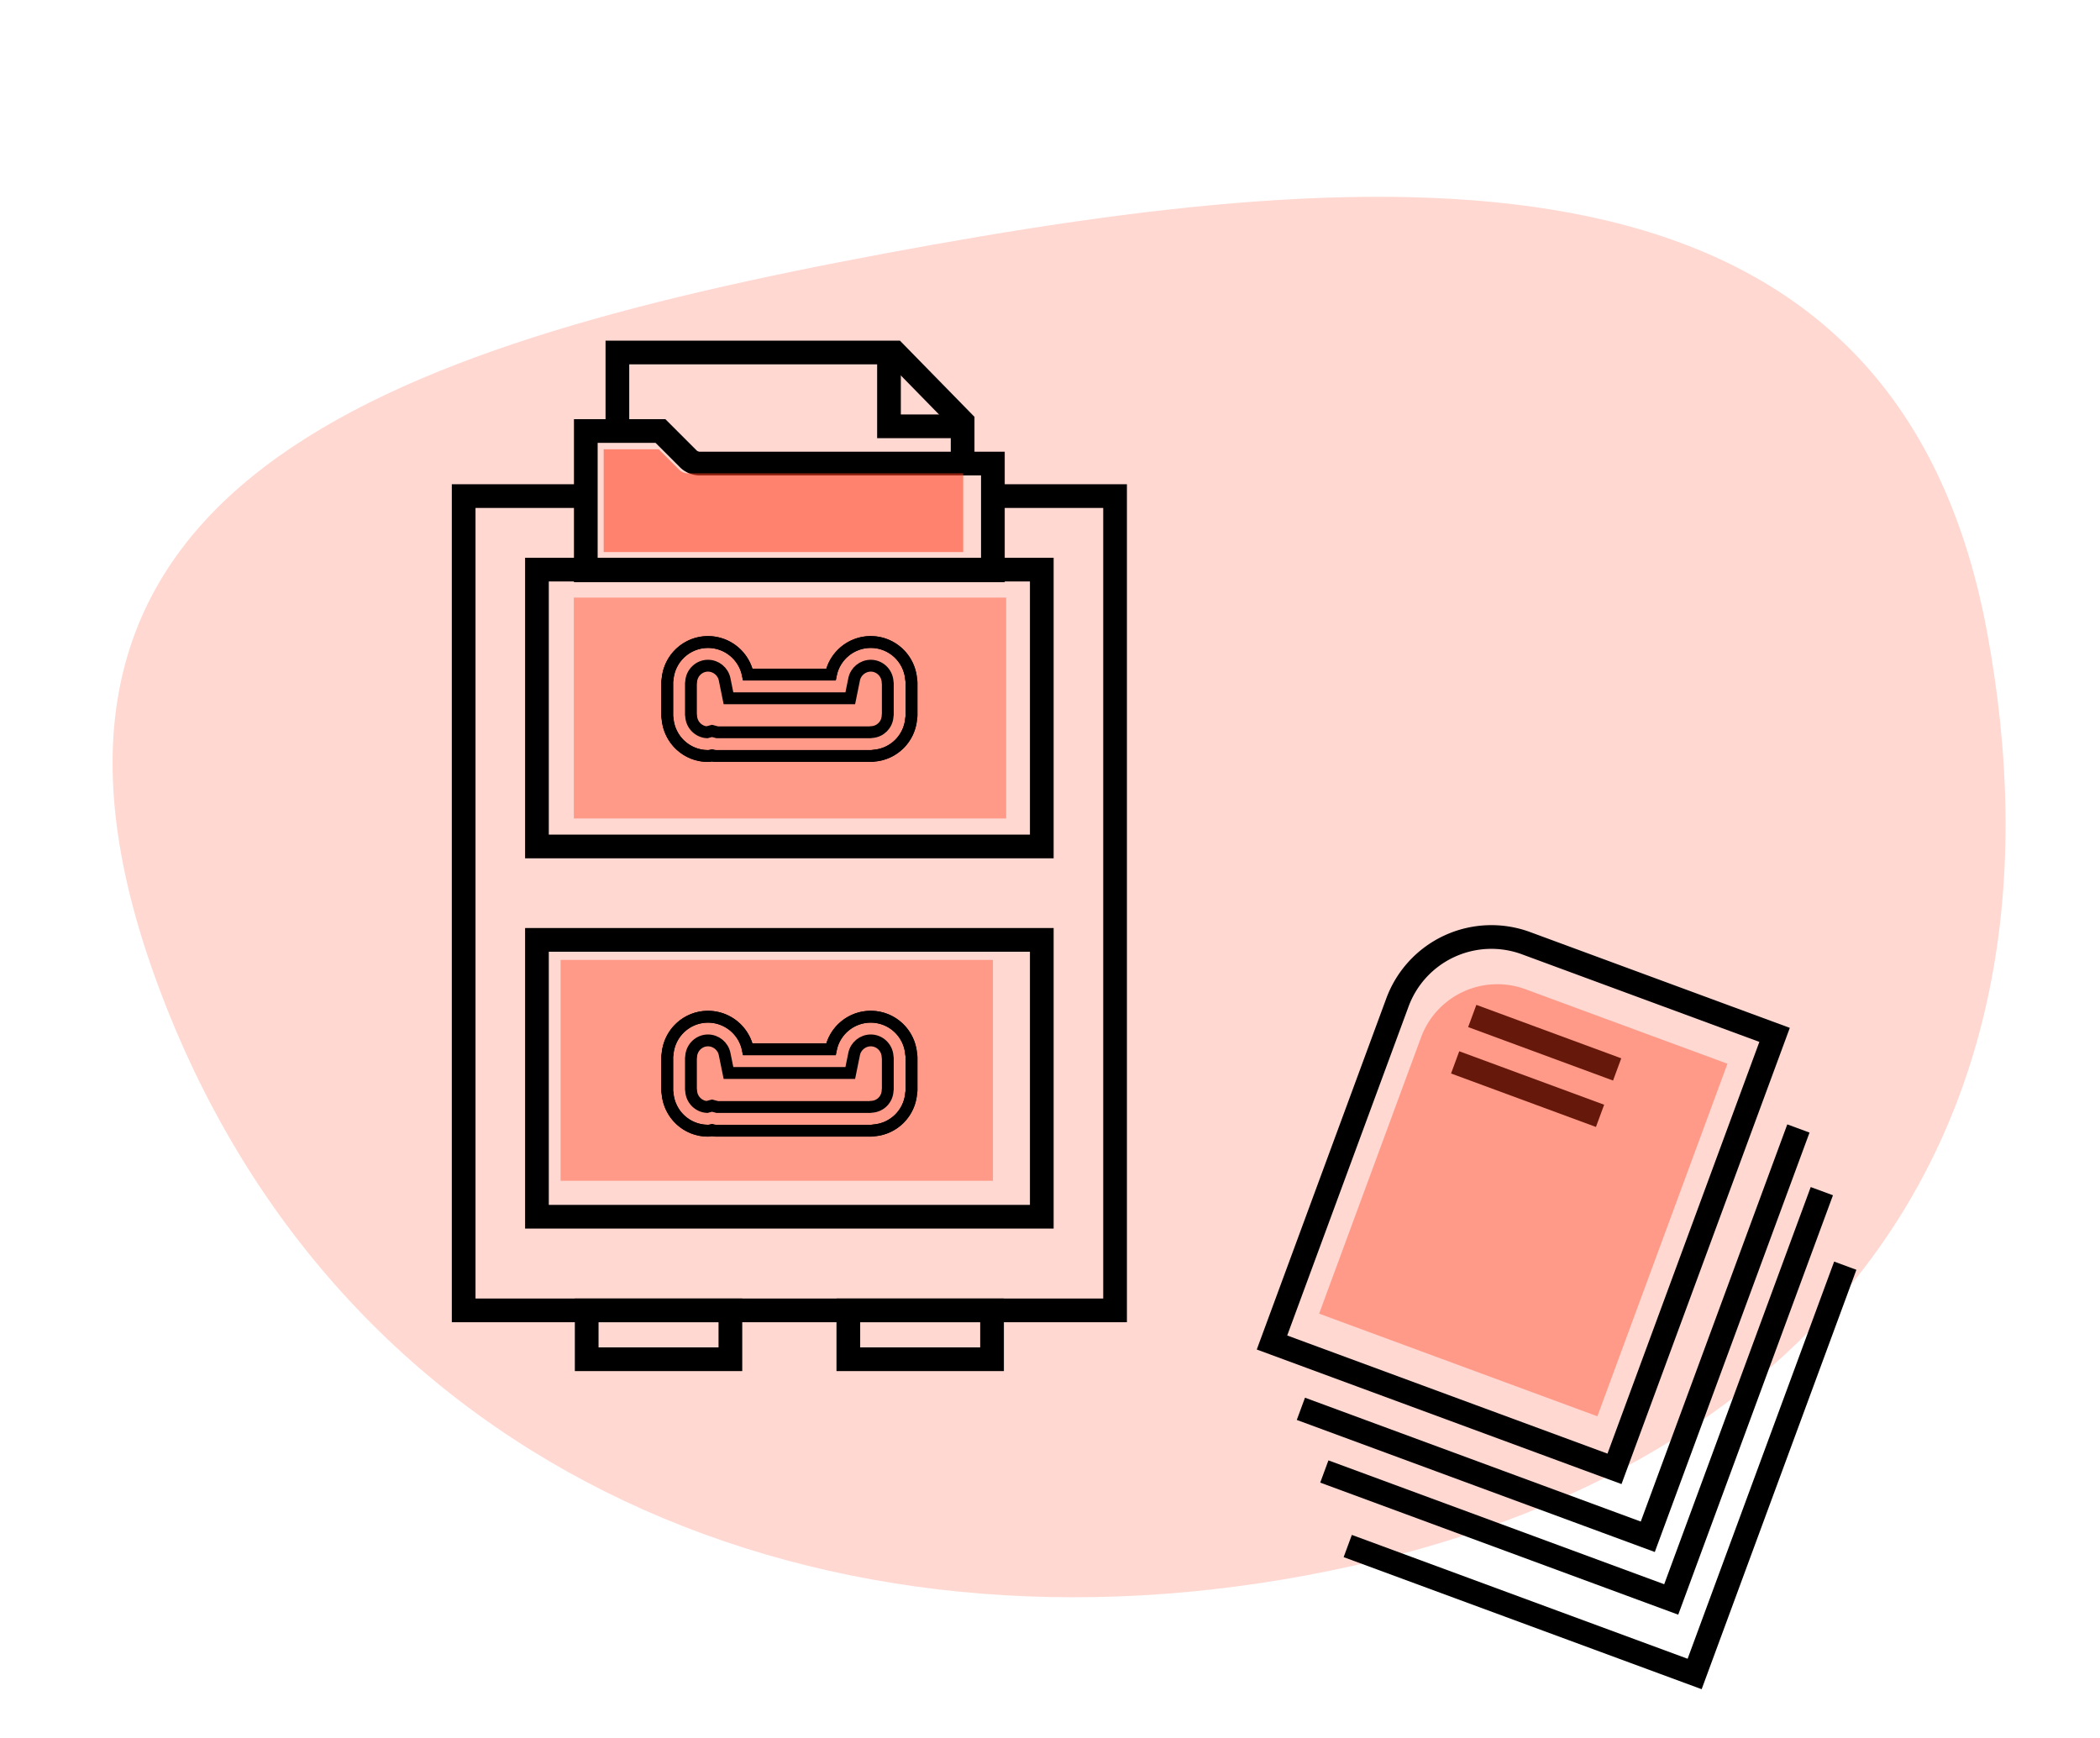
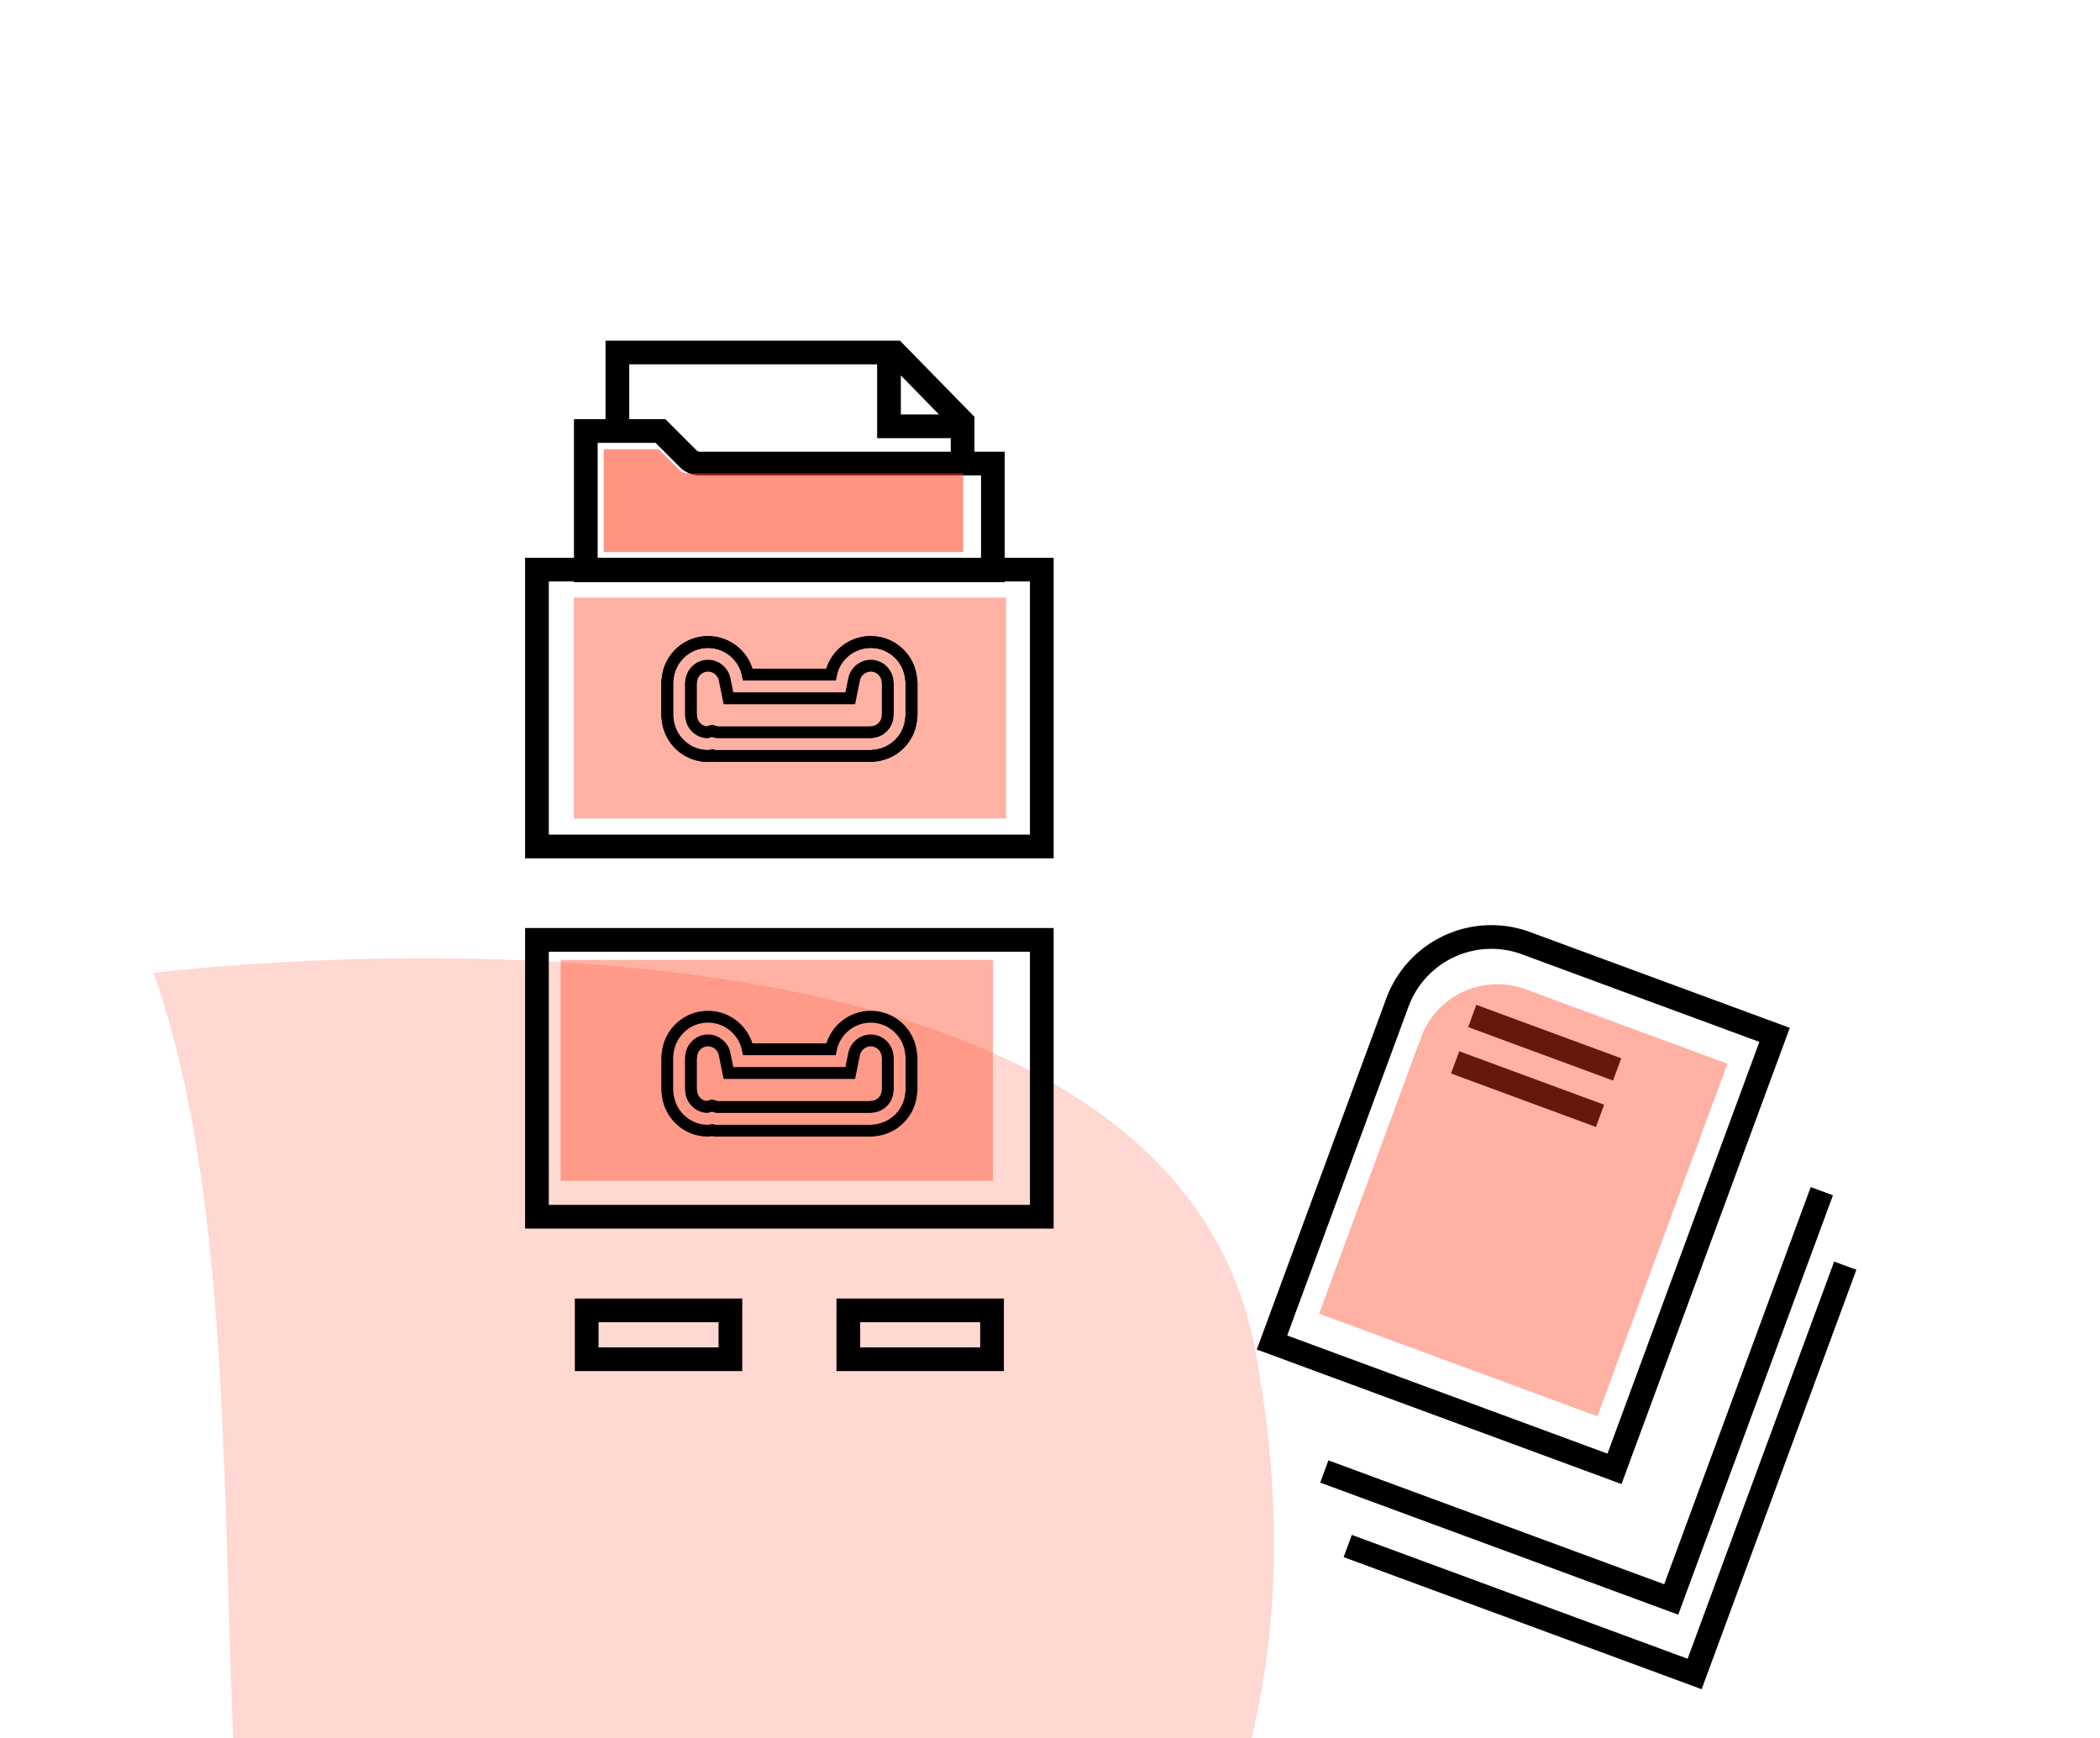
<svg xmlns="http://www.w3.org/2000/svg" width="177.248" height="146.698" viewBox="0 0 177.248 146.698">
  <g id="Group_1589" data-name="Group 1589" transform="translate(-872.215 -2449.607)">
-     <path id="Path_78" data-name="Path 78" d="M1126.571,2467.27c38.169-20.8,55.08,10.53,69.638,51.486s24.039,82.27-16.917,96.83-73.15-3.269-87.708-44.225S1088.377,2488.08,1126.571,2467.27Z" transform="translate(-1727.954 3258.458) rotate(-81)" fill="#ffd8d1" />
+     <path id="Path_78" data-name="Path 78" d="M1126.571,2467.27s24.039,82.27-16.917,96.83-73.15-3.269-87.708-44.225S1088.377,2488.08,1126.571,2467.27Z" transform="translate(-1727.954 3258.458) rotate(-81)" fill="#ffd8d1" />
    <g id="Group_76" data-name="Group 76" transform="translate(-176.215 -4.677)">
-       <path id="Path_79" data-name="Path 79" d="M1132.939,2496.155h9.607v68.727h-54.981v-68.727h10.29" fill="none" stroke="#000" stroke-miterlimit="10" stroke-width="2" />
      <path id="Path_80" data-name="Path 80" d="M1090.9,2499.274" fill="none" stroke="#000" stroke-miterlimit="10" stroke-width="2" />
      <rect id="Rectangle_48" data-name="Rectangle 48" width="36.491" height="18.642" transform="translate(1095.747 2535.302)" fill="#ff3c1d" opacity="0.4" />
      <rect id="Rectangle_49" data-name="Rectangle 49" width="36.491" height="18.642" transform="translate(1096.864 2504.722)" fill="#ff3c1d" opacity="0.4" />
      <rect id="Rectangle_50" data-name="Rectangle 50" width="42.611" height="23.367" transform="translate(1093.75 2502.36)" fill="none" stroke="#000" stroke-miterlimit="10" stroke-width="2" />
      <rect id="Rectangle_51" data-name="Rectangle 51" width="42.611" height="23.367" transform="translate(1093.75 2533.611)" fill="none" stroke="#000" stroke-miterlimit="10" stroke-width="2" />
      <g id="Path_81" data-name="Path 81" fill="none" stroke-miterlimit="10">
-         <path d="M1125.365,2543.532a1.352,1.352,0,0,0-.029-.278,3.426,3.426,0,0,0-6.774-.409h-7.012a3.427,3.427,0,0,0-6.775.409,1.343,1.343,0,0,0-.028.278v2.749a1.343,1.343,0,0,0,.028.278,3.428,3.428,0,0,0,3.408,3.158,1.351,1.351,0,0,0,.344-.048,1.337,1.337,0,0,0,.343.048h13.058a1.329,1.329,0,0,0,.278-.028,3.417,3.417,0,0,0,3.13-3.13,1.352,1.352,0,0,0,.029-.278Z" stroke="#000" />
        <path d="M 1108.183 2542.096 C 1107.45 2542.096 1106.829 2542.676 1106.768 2543.417 L 1106.758 2543.543 L 1106.747 2543.596 L 1106.747 2546.217 L 1106.758 2546.27 L 1106.768 2546.396 C 1106.826 2547.107 1107.402 2547.671 1108.096 2547.714 L 1108.529 2547.601 L 1108.969 2547.717 L 1121.863 2547.717 L 1121.915 2547.706 L 1122.044 2547.696 C 1122.74 2547.639 1123.286 2547.093 1123.343 2546.397 L 1123.353 2546.271 L 1123.365 2546.214 L 1123.365 2543.599 L 1123.353 2543.542 L 1123.343 2543.416 C 1123.283 2542.676 1122.661 2542.096 1121.928 2542.096 C 1121.249 2542.096 1120.657 2542.579 1120.522 2543.244 L 1120.196 2544.845 L 1118.562 2544.845 L 1111.55 2544.845 L 1109.916 2544.845 L 1109.59 2543.244 C 1109.455 2542.579 1108.863 2542.096 1108.183 2542.096 M 1108.183 2540.096 C 1109.843 2540.096 1111.231 2541.278 1111.55 2542.845 L 1118.562 2542.845 C 1118.881 2541.278 1120.268 2540.096 1121.928 2540.096 C 1123.729 2540.096 1125.193 2541.49 1125.336 2543.254 C 1125.355 2543.344 1125.365 2543.437 1125.365 2543.532 L 1125.365 2546.281 C 1125.365 2546.376 1125.355 2546.469 1125.336 2546.559 C 1125.2 2548.229 1123.877 2549.553 1122.206 2549.689 C 1122.117 2549.708 1122.024 2549.717 1121.928 2549.717 L 1108.87 2549.717 C 1108.751 2549.717 1108.637 2549.698 1108.527 2549.669 C 1108.416 2549.698 1108.302 2549.717 1108.183 2549.717 C 1106.383 2549.717 1104.919 2548.323 1104.775 2546.559 C 1104.756 2546.469 1104.747 2546.376 1104.747 2546.281 L 1104.747 2543.532 C 1104.747 2543.437 1104.756 2543.344 1104.775 2543.254 C 1104.919 2541.49 1106.383 2540.096 1108.183 2540.096 Z" stroke="#000" />
      </g>
      <g id="Path_82" data-name="Path 82" fill="none" stroke-miterlimit="10">
        <path d="M1125.365,2511.906a1.352,1.352,0,0,0-.029-.278,3.426,3.426,0,0,0-6.774-.409h-7.012a3.427,3.427,0,0,0-6.775.409,1.343,1.343,0,0,0-.028.278v2.749a1.33,1.33,0,0,0,.028.278,3.429,3.429,0,0,0,3.408,3.159,1.352,1.352,0,0,0,.344-.049,1.338,1.338,0,0,0,.343.049h13.058a1.4,1.4,0,0,0,.278-.028,3.418,3.418,0,0,0,3.13-3.131,1.338,1.338,0,0,0,.029-.278Z" stroke="#000" />
        <path d="M 1108.183 2510.47 C 1107.45 2510.47 1106.829 2511.05 1106.768 2511.791 L 1106.758 2511.917 L 1106.747 2511.97 L 1106.747 2514.59 L 1106.758 2514.642 L 1106.768 2514.771 C 1106.826 2515.481 1107.4 2516.044 1108.093 2516.089 L 1108.529 2515.975 L 1108.972 2516.092 L 1121.867 2516.092 L 1121.925 2516.08 L 1122.043 2516.071 C 1122.739 2516.014 1123.286 2515.467 1123.343 2514.771 L 1123.353 2514.643 L 1123.365 2514.587 L 1123.365 2511.973 L 1123.353 2511.916 L 1123.343 2511.79 C 1123.283 2511.05 1122.661 2510.47 1121.928 2510.47 C 1121.249 2510.47 1120.657 2510.953 1120.522 2511.618 L 1120.196 2513.219 L 1118.562 2513.219 L 1111.55 2513.219 L 1109.916 2513.219 L 1109.59 2511.618 C 1109.455 2510.953 1108.863 2510.47 1108.183 2510.47 M 1108.183 2508.47 C 1109.843 2508.47 1111.231 2509.652 1111.55 2511.219 L 1118.562 2511.219 C 1118.881 2509.652 1120.268 2508.47 1121.928 2508.47 C 1123.729 2508.47 1125.193 2509.865 1125.336 2511.628 C 1125.355 2511.718 1125.365 2511.811 1125.365 2511.906 L 1125.365 2514.655 C 1125.365 2514.751 1125.355 2514.844 1125.336 2514.933 C 1125.2 2516.604 1123.877 2517.927 1122.206 2518.064 C 1122.117 2518.082 1122.024 2518.092 1121.928 2518.092 L 1108.87 2518.092 C 1108.751 2518.092 1108.637 2518.072 1108.527 2518.043 C 1108.416 2518.072 1108.302 2518.092 1108.183 2518.092 C 1106.383 2518.092 1104.919 2516.697 1104.775 2514.933 C 1104.756 2514.844 1104.747 2514.751 1104.747 2514.655 L 1104.747 2511.906 C 1104.747 2511.811 1104.756 2511.718 1104.775 2511.628 C 1104.919 2509.865 1106.383 2508.47 1108.183 2508.47 Z" stroke="#000" />
      </g>
      <g id="Group_75" data-name="Group 75">
        <rect id="Rectangle_52" data-name="Rectangle 52" width="12.129" height="4.124" transform="translate(1097.949 2564.882)" fill="none" stroke="#000" stroke-miterlimit="10" stroke-width="2" />
        <rect id="Rectangle_53" data-name="Rectangle 53" width="12.129" height="4.124" transform="translate(1120.033 2564.882)" fill="none" stroke="#000" stroke-miterlimit="10" stroke-width="2" />
      </g>
      <path id="Path_83" data-name="Path 83" d="M1097.874,2502.423v-11.762h6.3l2.341,2.341a1.365,1.365,0,0,0,.217.179c.021.014.043.022.064.035a1.387,1.387,0,0,0,.172.09,1.147,1.147,0,0,0,.116.036,1.13,1.13,0,0,0,.139.041,1.369,1.369,0,0,0,.269.027h24.741v9.013Z" fill="none" stroke="#000" stroke-miterlimit="10" stroke-width="2" />
      <path id="Path_84" data-name="Path 84" d="M1100.54,2490.572v-6.536h23.428l5.711,5.838v3.37" fill="none" stroke="#000" stroke-miterlimit="10" stroke-width="2" />
      <path id="Path_85" data-name="Path 85" d="M1123.464,2483.74v6.526h6.79" fill="none" stroke="#000" stroke-miterlimit="10" stroke-width="2" />
      <path id="Path_86" data-name="Path 86" d="M1099.383,2500.88v-8.675h4.649l1.727,1.726a1.011,1.011,0,0,0,.16.132c.015.01.032.016.047.026a1.035,1.035,0,0,0,.127.066.814.814,0,0,0,.086.027.841.841,0,0,0,.1.03,1.009,1.009,0,0,0,.2.02h23.25v6.648Z" fill="#ff3c1d" opacity="0.55" />
    </g>
    <g id="Group_77" data-name="Group 77" transform="translate(-176.215 -4.677)">
      <path id="Rectangle_54" data-name="Rectangle 54" d="M8.453,0h22.36a0,0,0,0,1,0,0V39.041a0,0,0,0,1,0,0H0a0,0,0,0,1,0,0V8.453A8.453,8.453,0,0,1,8.453,0Z" transform="translate(1169.303 2530.965) rotate(20.249)" fill="none" stroke="#000" stroke-miterlimit="10" stroke-width="2" />
      <line id="Line_41" data-name="Line 41" x2="12.23" y2="4.512" transform="translate(1172.694 2540.034)" fill="none" stroke="#000" stroke-miterlimit="10" stroke-width="2" />
      <line id="Line_42" data-name="Line 42" x2="12.23" y2="4.512" transform="translate(1171.25 2543.951)" fill="none" stroke="#000" stroke-miterlimit="10" stroke-width="2" />
-       <path id="Path_87" data-name="Path 87" d="M1200.222,2549.53l-12.713,34.461-29.279-10.8" fill="none" stroke="#000" stroke-miterlimit="10" stroke-width="2" />
      <path id="Path_88" data-name="Path 88" d="M1202.2,2554.82l-12.713,34.461-29.279-10.8" fill="none" stroke="#000" stroke-miterlimit="10" stroke-width="2" />
      <path id="Path_89" data-name="Path 89" d="M1204.177,2561.11l-12.713,34.461-29.279-10.8" fill="none" stroke="#000" stroke-miterlimit="10" stroke-width="2" />
      <path id="Rectangle_55" data-name="Rectangle 55" d="M6.867,0H25.032a0,0,0,0,1,0,0V31.717a0,0,0,0,1,0,0H0a0,0,0,0,1,0,0V6.867A6.867,6.867,0,0,1,6.867,0Z" transform="translate(1170.747 2535.401) rotate(20.249)" fill="#ff3c1d" opacity="0.4" />
    </g>
  </g>
</svg>